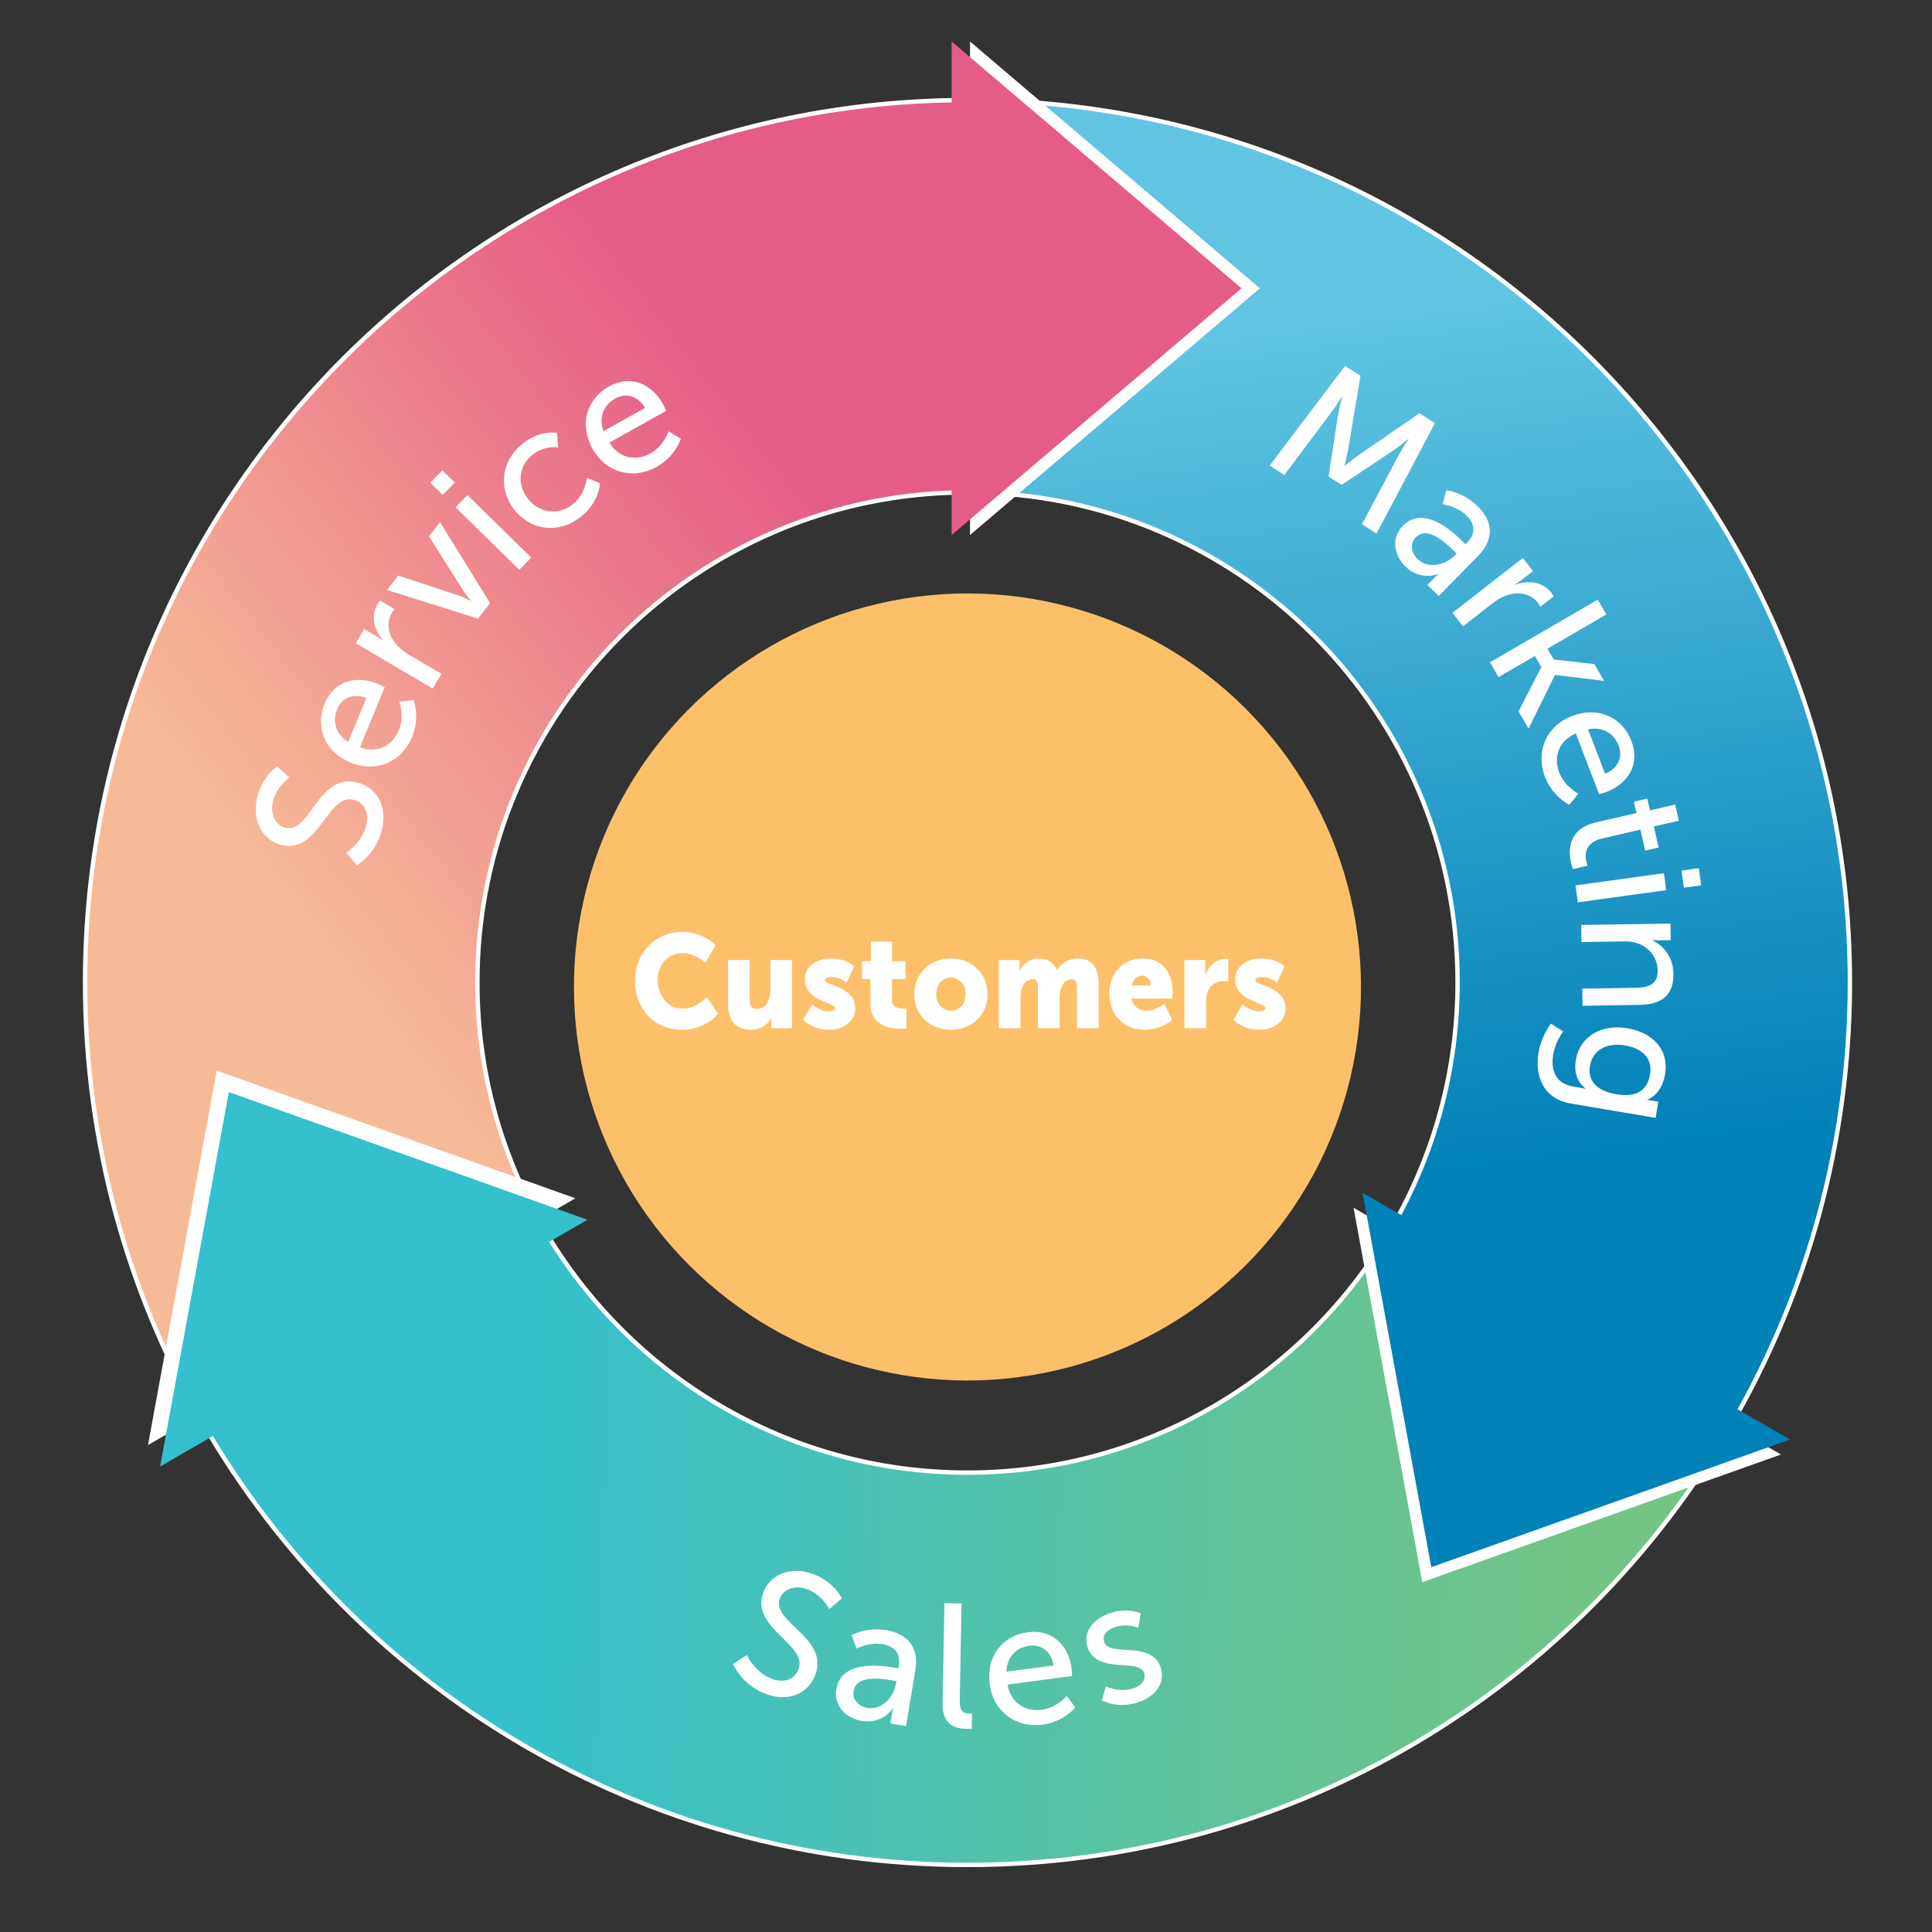
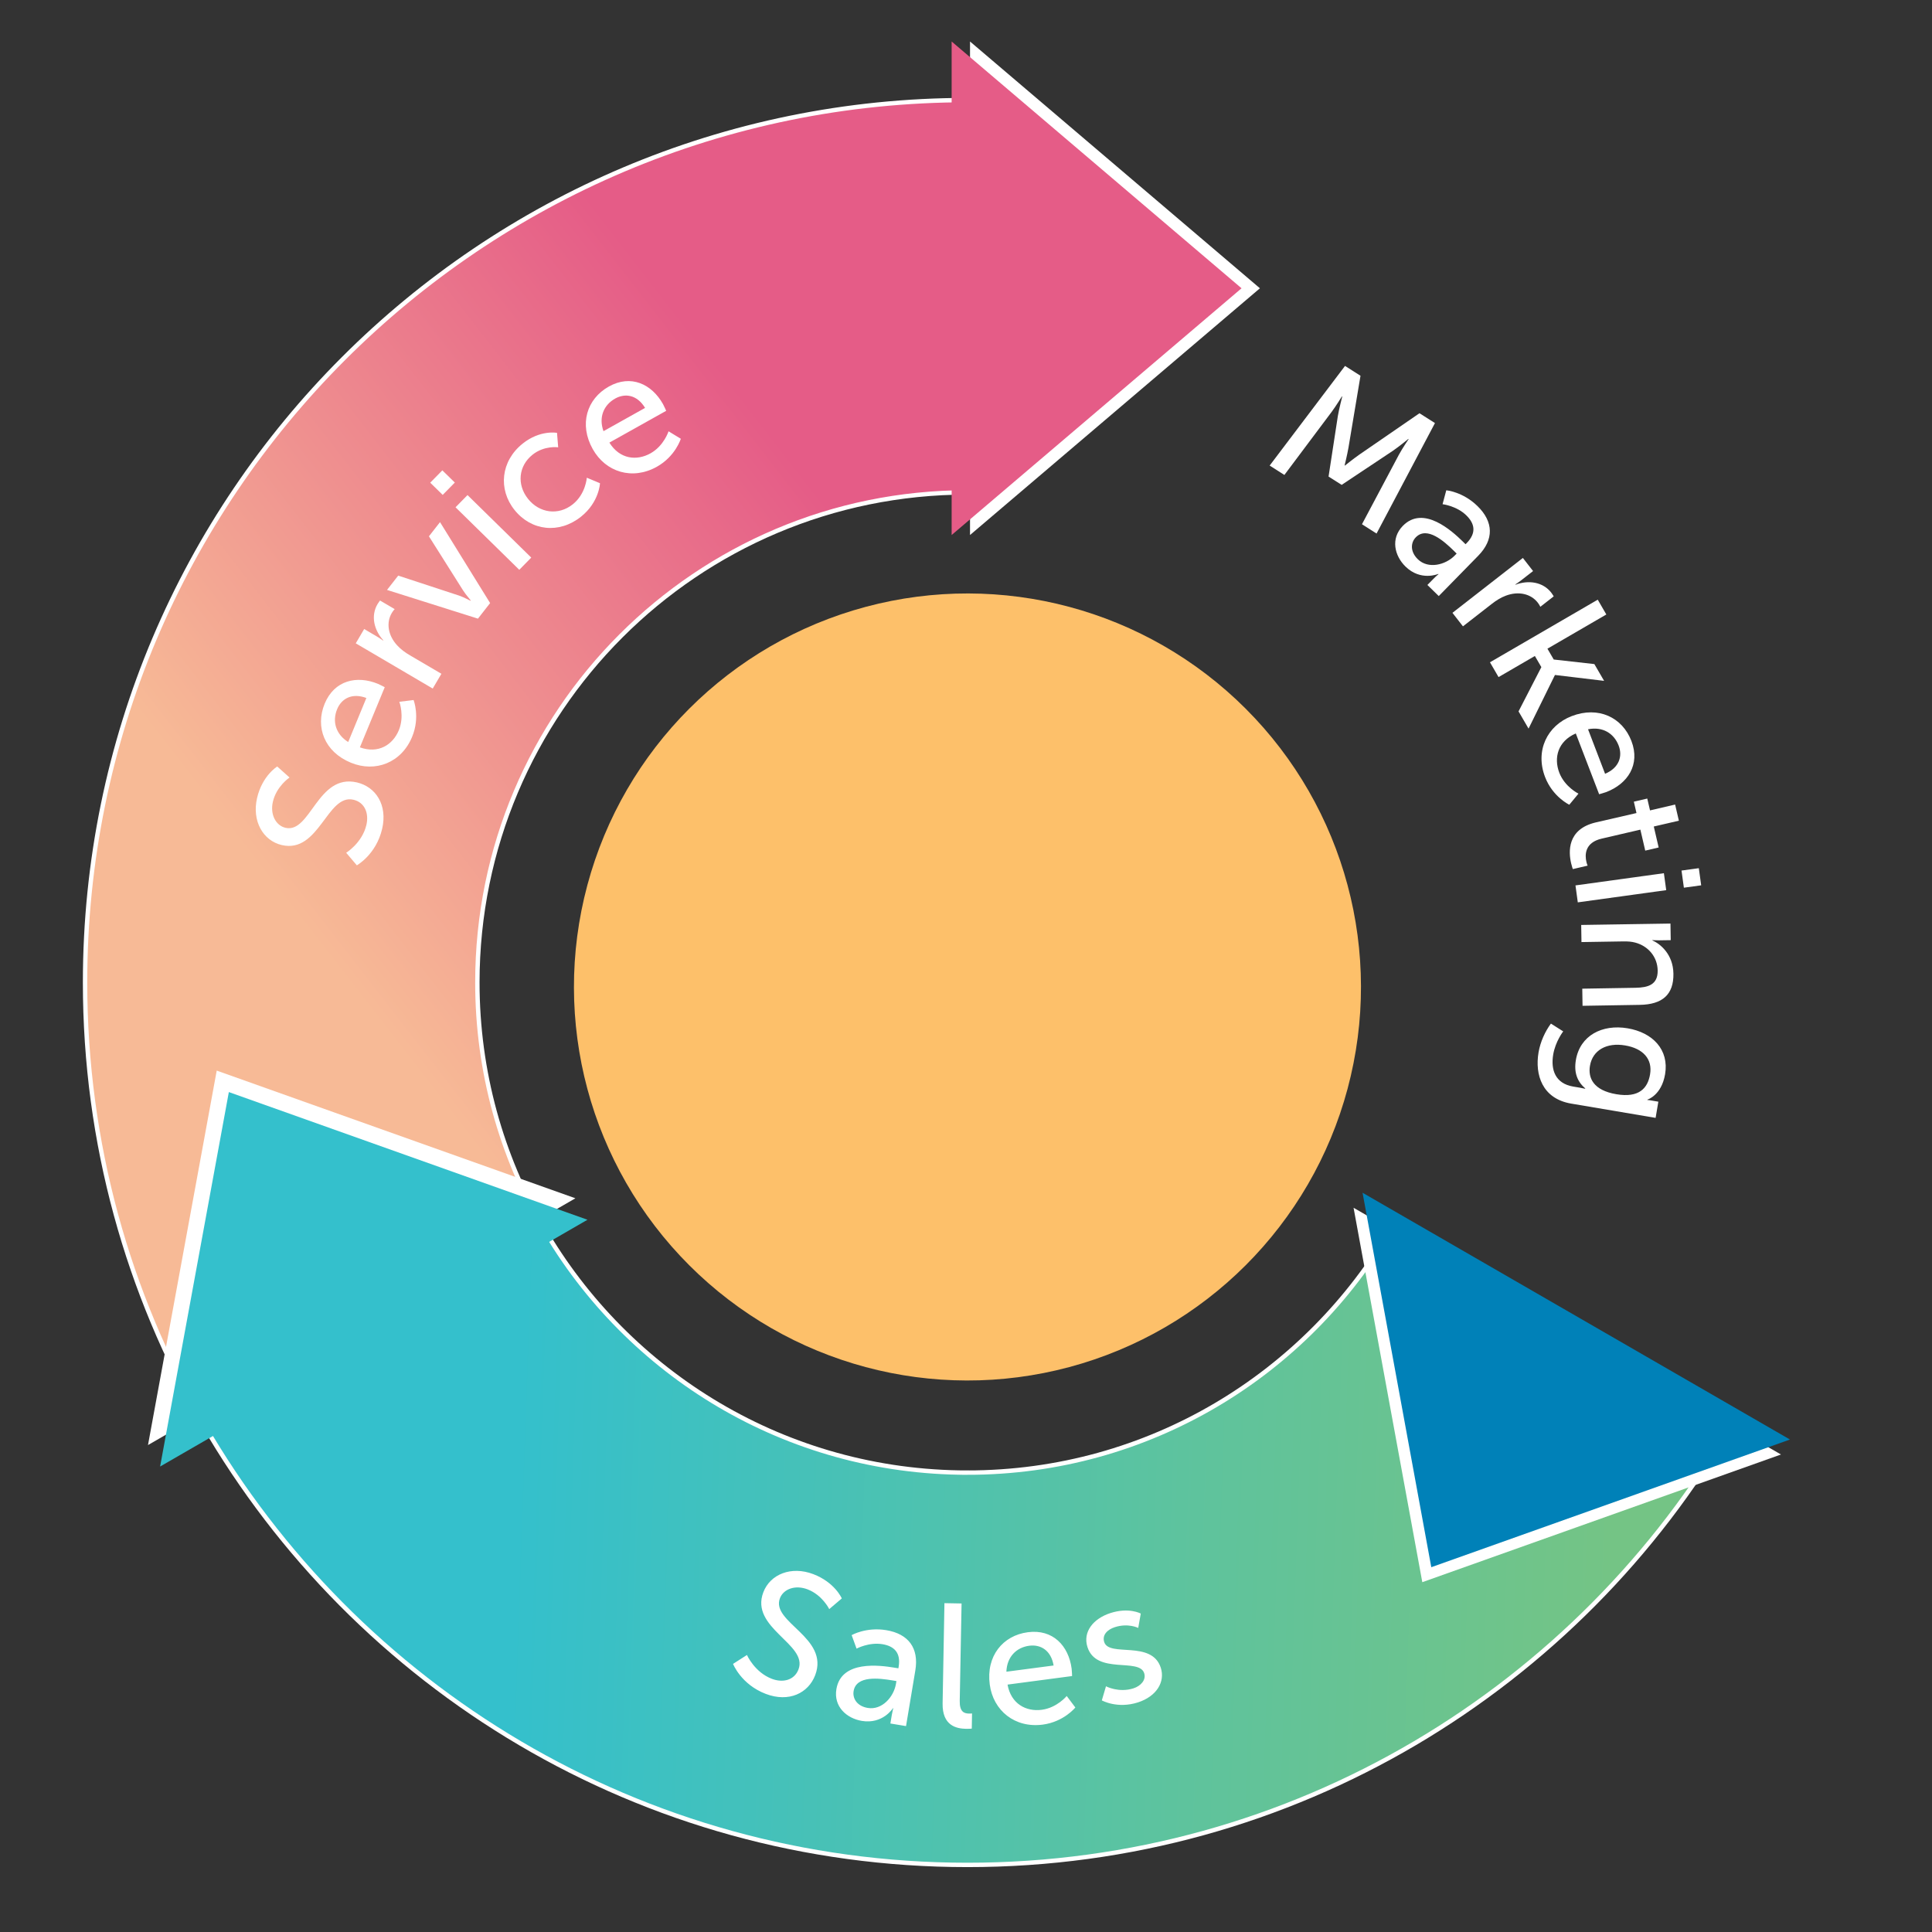
<svg xmlns="http://www.w3.org/2000/svg" id="Layer_1" viewBox="0 0 432 432">
  <rect x="0" y="0" width="432" height="432" fill="#333333" stroke="none" />
  <style>
    .st5{fill:#fff}
  </style>
  <ellipse transform="rotate(-45 216.329 220.694)" cx="216.33" cy="220.69" rx="87.99" ry="87.99" fill="#fdc06a" />
  <linearGradient id="SVGID_1_" gradientUnits="userSpaceOnUse" x1="303.585" y1="71.399" x2="333.539" y2="299.952">
    <stop offset="0" stop-color="#60c4e2" />
    <stop offset=".832" stop-color="#0081b8" />
  </linearGradient>
-   <path d="M216.33 22.38v87.72c60.52 0 109.59 49.06 109.59 109.59 0 19.96-5.37 38.66-14.69 54.79l76 43.88c16.79-29.03 26.41-62.72 26.41-98.67 0-108.97-88.34-197.31-197.31-197.31z" fill="url(#SVGID_1_)" stroke="#fff" stroke-width=".979" stroke-miterlimit="10" />
  <linearGradient id="SVGID_2_" gradientUnits="userSpaceOnUse" x1="64.761" y1="202.974" x2="220.695" y2="82.082">
    <stop offset="0" stop-color="#f7ba96" />
    <stop offset=".761" stop-color="#e55c87" />
  </linearGradient>
  <path d="M106.74 219.69c0-60.52 49.06-109.59 109.59-109.59V22.38c-108.97 0-197.31 88.34-197.31 197.31 0 35.95 9.62 69.64 26.41 98.67l76-43.88c-9.32-16.12-14.69-34.82-14.69-54.79z" fill="url(#SVGID_2_)" stroke="#fff" stroke-width=".979" stroke-miterlimit="10" />
  <linearGradient id="SVGID_3_" gradientUnits="userSpaceOnUse" x1="45.694" y1="338.23" x2="387.077" y2="350.08">
    <stop offset=".203" stop-color="#34c0cc" />
    <stop offset=".659" stop-color="#5fc39c" />
    <stop offset=".922" stop-color="#74c485" />
  </linearGradient>
  <path d="M216.33 329.28c-40.56 0-75.94-22.05-94.89-54.8l-76 43.88C79.55 377.33 143.31 417 216.33 417c73.02 0 136.78-39.67 170.9-98.64l-76-43.88c-18.96 32.75-54.34 54.8-94.9 54.8z" fill="url(#SVGID_3_)" stroke="#fff" stroke-width=".979" stroke-miterlimit="10" />
  <path class="st5" d="M300.75 81.82l3.46 2.2-2.7 16.14c-.29 1.64-.85 3.9-.85 3.9l.07.04s1.82-1.46 3.18-2.42l13.49-9.28 3.46 2.2-13.06 24.7-3.26-2.08 8.26-15.55c.81-1.49 2.17-3.48 2.17-3.48l-.07-.04s-2.08 1.72-3.47 2.66L300 108.42l-2.93-1.86L299.15 93c.27-1.6.98-4.33.98-4.33l-.07-.04s-1.3 2.12-2.31 3.48l-10.56 14.09-3.29-2.1 16.85-22.28zM327.08 121.08l.62.61.25-.25c2.29-2.34 1.74-4.42-.06-6.19-2.2-2.15-5.33-2.51-5.33-2.51l.83-3.11s3.71.32 6.98 3.53c3.61 3.53 3.7 7.49.17 11.1l-8.83 9.02-2.54-2.48 1.33-1.35c.63-.65 1.16-1.07 1.16-1.07l-.06-.05s-3.92 1.69-7.33-1.65c-2.45-2.4-3.38-6.24-.6-9.09 4.62-4.73 11.01 1.15 13.41 3.49zm-10.06 3.96c2.31 2.26 6.18 1.3 8.25-.81l.44-.45-.7-.69c-2.06-2.01-5.92-5.52-8.43-2.95-1.13 1.15-1.33 3.16.44 4.9zM340.52 124.76l2.28 2.93-2.74 2.13c-.65.51-1.23.86-1.23.86l.05.06c2.86-1.08 6.1-.65 7.99 1.78.32.41.54.83.54.83l-2.99 2.33s-.22-.48-.58-.94c-1.5-1.93-4.25-2.64-7.15-1.54-1.12.42-2.16 1.08-3.12 1.83l-6.45 5.02-2.35-3.02 15.75-12.27zM357.26 134.09l1.92 3.31-13.17 7.65 1.41 2.42 9.08 1.02 2.18 3.75-10.94-1.31-.07.04-5.88 11.95-2.24-3.85 5.1-9.9-1.45-2.49-8.12 4.72-1.92-3.31 24.1-14zM364.79 165.69c2.02 5.27-.81 9.56-5.63 11.42-.48.18-1.59.48-1.59.48L352.35 164c-4.02 1.75-4.96 5.45-3.69 8.77 1.23 3.2 4.29 4.69 4.29 4.69l-2.05 2.48s-3.71-1.75-5.42-6.2c-2.25-5.86.45-11.5 5.97-13.62 5.94-2.28 11.31.27 13.34 5.57zm-5.89 7.33c3.16-1.34 3.95-3.92 3.03-6.32-1.05-2.73-3.59-4.29-6.84-3.63l3.81 9.95zM365.92 181.8l-.59-2.54 3-.7.62 2.65 5.61-1.31.84 3.61-5.61 1.3 1.09 4.69-3 .7-1.09-4.69-8.65 2.01c-3.88.9-3.75 3.75-3.42 5.17.12.54.28.87.28.87l-3.31.77s-.2-.52-.38-1.29c-.58-2.5-.96-7.63 5.53-9.15l9.08-2.09zM372.05 195.25l.52 3.79-19.77 2.73-.52-3.79 19.77-2.73zm7.81-1.12l.53 3.83-3.87.53-.53-3.83 3.87-.53zM373.52 206.51l.06 3.71-2.64.04c-.79.01-1.46-.06-1.46-.06v.08c1.75.76 4.63 3.08 4.7 7.42.08 4.69-2.45 6.91-7.54 6.99l-12.78.21-.06-3.83 11.91-.2c2.8-.05 5-.67 4.95-3.87-.05-3.04-2.1-5.45-5-6.23-.79-.22-1.7-.29-2.69-.27l-9.35.15-.06-3.83 19.96-.31zM347.3 235.8c-.58 3.42.47 6.48 4.47 7.16l1.44.24c.62.11 1.24.25 1.24.25l.01-.08c-1.75-1.5-2.57-3.51-2.09-6.35.93-5.48 5.88-8.05 11.56-7.09 5.64.95 9.31 4.81 8.39 10.26-.8 4.75-3.96 5.69-3.96 5.69l-.01.08s.28.01.63.07l1.83.31-.61 3.62-18.87-3.19c-6.5-1.1-8.15-6.46-7.31-11.44.4-2.37 1.48-4.71 2.77-6.45l2.75 1.74s-1.74 2.23-2.24 5.18zm14.11 8.87c5.13.87 7.03-1.37 7.55-4.45.58-3.42-1.58-5.79-5.59-6.46-4.08-.69-7.25 1.02-7.85 4.55-.46 2.72.75 5.49 5.89 6.36zM167.02 370.06s1.7 3.86 5.57 5.33c2.43.93 5.02.35 5.96-2.12 2.15-5.64-10.92-9.23-7.87-17.23 1.54-4.06 6.27-5.93 11.17-4.06 4.83 1.84 6.38 5.43 6.38 5.43l-2.81 2.39s-1.54-3.16-4.86-4.42c-2.76-1.05-5.38-.07-6.17 2-2.05 5.38 11.1 8.75 7.89 17.19-1.53 4.02-5.89 6.16-11.05 4.19-5.53-2.11-7.32-6.71-7.32-6.71l3.11-1.99zM200.02 372.9l.86.14.06-.35c.54-3.23-1.11-4.62-3.6-5.04-3.04-.51-5.81.99-5.81.99l-1.1-3.02s3.23-1.86 7.74-1.11c4.98.83 7.33 4.02 6.5 9l-2.08 12.45-3.5-.58.31-1.87c.15-.9.34-1.54.34-1.54l-.08-.01s-2.25 3.62-6.95 2.84c-3.39-.57-6.35-3.18-5.69-7.11 1.08-6.5 9.69-5.34 13-4.79zm-5.98 9c3.19.53 5.81-2.47 6.3-5.39l.1-.62-.97-.16c-2.84-.47-8.01-1.14-8.6 2.4-.27 1.6.71 3.36 3.17 3.77zM211.18 358.47l3.83.07-.41 21.74c-.05 2.41.89 2.86 2.08 2.88.35.01.67-.03.67-.03l-.06 3.39s-.59.07-1.26.05c-2.17-.04-5.35-.69-5.26-5.7l.41-22.4zM229.83 364.97c5.59-.74 9.11 3.02 9.79 8.14.07.51.1 1.66.1 1.66l-14.43 1.91c.77 4.31 4.15 6.1 7.67 5.63 3.4-.45 5.56-3.08 5.56-3.08l1.93 2.57s-2.56 3.2-7.29 3.83c-6.22.82-11.08-3.12-11.85-8.98-.84-6.31 2.89-10.94 8.52-11.68zm5.76 7.44c-.57-3.39-2.9-4.75-5.44-4.42-2.89.38-5 2.49-5.12 5.81l10.56-1.39zM247.3 377.06s2.86 1.52 6.16.45c1.58-.51 2.88-1.85 2.38-3.39-1.13-3.49-10.66.39-12.67-5.8-1.12-3.45 1.32-6.4 5.11-7.63 4.16-1.35 6.8.11 6.8.11l-.57 3.21s-2.24-1.14-5.24-.17c-1.58.51-2.89 1.69-2.36 3.34 1.11 3.42 10.62-.5 12.64 5.72 1.02 3.15-.91 6.39-5.07 7.75-4.65 1.51-8.11-.44-8.11-.44l.93-3.15z" />
  <g>
    <path class="st5" d="M77.41 190.68s3.59-2.21 4.52-6.24c.59-2.54-.33-5.02-2.91-5.62-5.88-1.36-7.66 12.07-16 10.14-4.23-.98-6.72-5.41-5.54-10.52 1.17-5.03 4.51-7.05 4.51-7.05l2.75 2.46s-2.92 1.95-3.72 5.41c-.67 2.88.67 5.34 2.82 5.84 5.61 1.3 7.16-12.19 15.96-10.15 4.19.97 6.9 5 5.65 10.38-1.34 5.76-5.66 8.16-5.66 8.16l-2.38-2.81zM72.6 157.34c2.15-5.21 7.16-6.39 11.94-4.42.47.2 1.49.74 1.49.74l-5.56 13.45c4.12 1.49 7.35-.55 8.71-3.83 1.31-3.17.11-6.36.11-6.36l3.19-.39s1.5 3.82-.33 8.23c-2.39 5.8-8.23 8.04-13.7 5.78-5.87-2.41-8.02-7.95-5.85-13.2zm9.32-1.27c-3.22-1.2-5.56.14-6.54 2.51-1.11 2.7-.34 5.58 2.48 7.34l4.06-9.85zM79.55 143.85l1.88-3.2 2.99 1.76c.71.42 1.25.83 1.25.83l.04-.07c-2.06-2.26-2.85-5.43-1.3-8.08.26-.44.57-.81.57-.81l3.27 1.92s-.36.38-.66.89c-1.24 2.11-.88 4.93 1.21 7.21.81.89 1.8 1.61 2.86 2.23l7.04 4.13-1.94 3.3-17.21-10.11zM86.54 131.91l2.5-3.2 13.62 4.47c1.11.37 2.53 1.18 2.56 1.15l.05-.06c.02-.03-1.08-1.24-1.71-2.23l-7.65-12.12 2.48-3.17 11.2 18.1-2.72 3.48-20.33-6.42zM96.2 107.93l2.71-2.76 2.79 2.73-2.71 2.76-2.79-2.73zm5.66 5.5l2.68-2.73 14.25 13.98-2.68 2.73-14.25-13.98zM116.87 99.19c3.91-3.13 7.68-2.4 7.68-2.4l.26 3.23s-3.09-.46-5.74 1.66c-3.14 2.51-3.55 6.68-.99 9.88 2.54 3.17 6.77 3.78 10 1.2 2.9-2.32 3.13-5.94 3.13-5.94l2.95 1.23s-.16 4.22-4.23 7.47c-4.9 3.92-11.13 3.2-14.88-1.49-3.7-4.62-3.08-10.92 1.82-14.84zM136.14 86.43c4.92-2.76 9.58-.57 12.11 3.93.25.45.71 1.5.71 1.5l-12.7 7.11c2.31 3.72 6.11 4.13 9.21 2.39 2.99-1.68 4.02-4.92 4.02-4.92l2.74 1.67s-1.19 3.92-5.36 6.26c-5.47 3.06-11.44 1.21-14.33-3.95-3.1-5.53-1.35-11.21 3.6-13.99zm8.1 4.78c-1.78-2.94-4.45-3.34-6.69-2.09-2.55 1.43-3.73 4.17-2.61 7.29l9.3-5.2z" />
  </g>
  <g>
-     <path class="st5" d="M152.5 208.39c4.96 0 7.51 2.99 7.51 2.99l-2.27 3.91s-2.24-2.16-5.02-2.16c-3.84 0-5.66 2.99-5.66 6.04 0 3.14 1.96 6.36 5.66 6.36 3.03 0 5.33-2.6 5.33-2.6l2.52 3.79s-2.83 3.55-8.07 3.55c-6.28 0-10.51-4.71-10.51-10.98 0-6.17 4.49-10.9 10.51-10.9zM162.79 214.66h4.85v8.94c0 1.42.53 2.01 1.54 2.01 2.07 0 3.06-1.92 3.06-4.2v-6.75h4.85v15.24h-4.65v-1.33c0-.5.06-.95.06-.95h-.06c-.78 1.63-2.58 2.63-4.51 2.63-2.86 0-5.13-1.42-5.13-5.71v-9.88zM181.62 224.58s1.6 1.54 3.67 1.54c.73 0 1.43-.21 1.43-.71 0-1.33-6.76-1.48-6.76-6.45 0-2.87 2.61-4.64 5.94-4.64 3.36 0 5.07 1.75 5.07 1.75l-1.65 3.64s-1.4-1.24-3.42-1.24c-.73 0-1.43.21-1.43.74 0 1.15 6.76 1.33 6.76 6.24 0 2.6-2.19 4.82-5.91 4.82-3.62 0-5.77-2.25-5.77-2.25l2.07-3.44zM194.6 218.92h-1.85v-3.99h1.99v-4.38h4.71v4.38h3.03v3.99h-3.03v4.67c0 1.72 1.65 1.95 2.58 1.95.39 0 .65-.03.65-.03v4.44s-.53.09-1.32.09c-2.3 0-6.75-.65-6.75-5.77v-5.35zM212.6 214.31c4.57 0 8.21 3.22 8.21 8.02 0 4.76-3.64 7.93-8.19 7.93-4.54 0-8.18-3.17-8.18-7.93 0-4.8 3.64-8.02 8.16-8.02zm.02 11.69c1.77 0 3.28-1.39 3.28-3.67 0-2.31-1.51-3.76-3.28-3.76-1.77 0-3.28 1.45-3.28 3.76.01 2.27 1.52 3.67 3.28 3.67zM223.33 214.66h4.65v1.33c0 .5-.06.95-.06.95h.06c.67-1.07 2.02-2.63 4.29-2.63 1.82 0 3.28.86 4.04 2.57h.06c.76-1.27 2.47-2.57 4.62-2.57 2.64 0 4.68 1.51 4.68 5.71v9.88h-4.85v-9.02c0-1.12-.2-1.92-1.12-1.92-1.54 0-2.35 1.18-2.66 2.87-.11.53-.11 1.15-.11 1.78v6.3h-4.85v-9.02c0-1.12-.2-1.92-1.12-1.92-1.51 0-2.3 1.12-2.64 2.75-.11.56-.14 1.24-.14 1.89v6.3h-4.85v-15.25zM255.54 214.31c4.26 0 6.67 3.14 6.67 7.37 0 .5-.11 1.6-.11 1.6h-9.11c.37 1.86 1.82 2.72 3.36 2.72 2.07 0 3.98-1.54 3.98-1.54l1.79 3.58s-2.33 2.22-6.17 2.22c-5.16 0-7.93-3.94-7.93-7.99.01-4.47 2.86-7.96 7.52-7.96zm1.79 6.03c0-1.15-.76-2.19-1.91-2.19-1.4 0-2.07 1.07-2.33 2.19h4.24zM264.84 214.66h4.65v2.57c0 .5-.06.95-.06.95h.06c.62-2.07 2.44-3.79 4.6-3.79.28 0 .56.06.56.06v5.03s-.39-.09-.98-.09c-1.15 0-3.03.38-3.73 2.66-.17.56-.25 1.24-.25 2.07v5.77h-4.85v-15.23zM277.85 224.58s1.6 1.54 3.67 1.54c.73 0 1.43-.21 1.43-.71 0-1.33-6.76-1.48-6.76-6.45 0-2.87 2.61-4.64 5.94-4.64 3.36 0 5.07 1.75 5.07 1.75l-1.65 3.64s-1.4-1.24-3.42-1.24c-.73 0-1.43.21-1.43.74 0 1.15 6.75 1.33 6.75 6.24 0 2.6-2.19 4.82-5.91 4.82-3.62 0-5.77-2.25-5.77-2.25l2.08-3.44z" />
-   </g>
+     </g>
  <path class="st5" d="M281.72 64.46L216.9 9.28v110.35z" />
  <path fill="#e55c87" d="M277.61 64.46L212.79 9.28v110.35z" />
  <path class="st5" d="M48.46 239.39l-15.37 83.73 95.57-55.18z" />
  <path fill="#34c0cc" d="M51.17 244.19L35.8 327.92l95.56-55.18z" />
  <path class="st5" d="M318.03 353.78l80.2-28.55-95.57-55.17z" />
  <path fill="#0081b8" d="M320.04 350.43l80.2-28.55-95.57-55.18z" />
</svg>